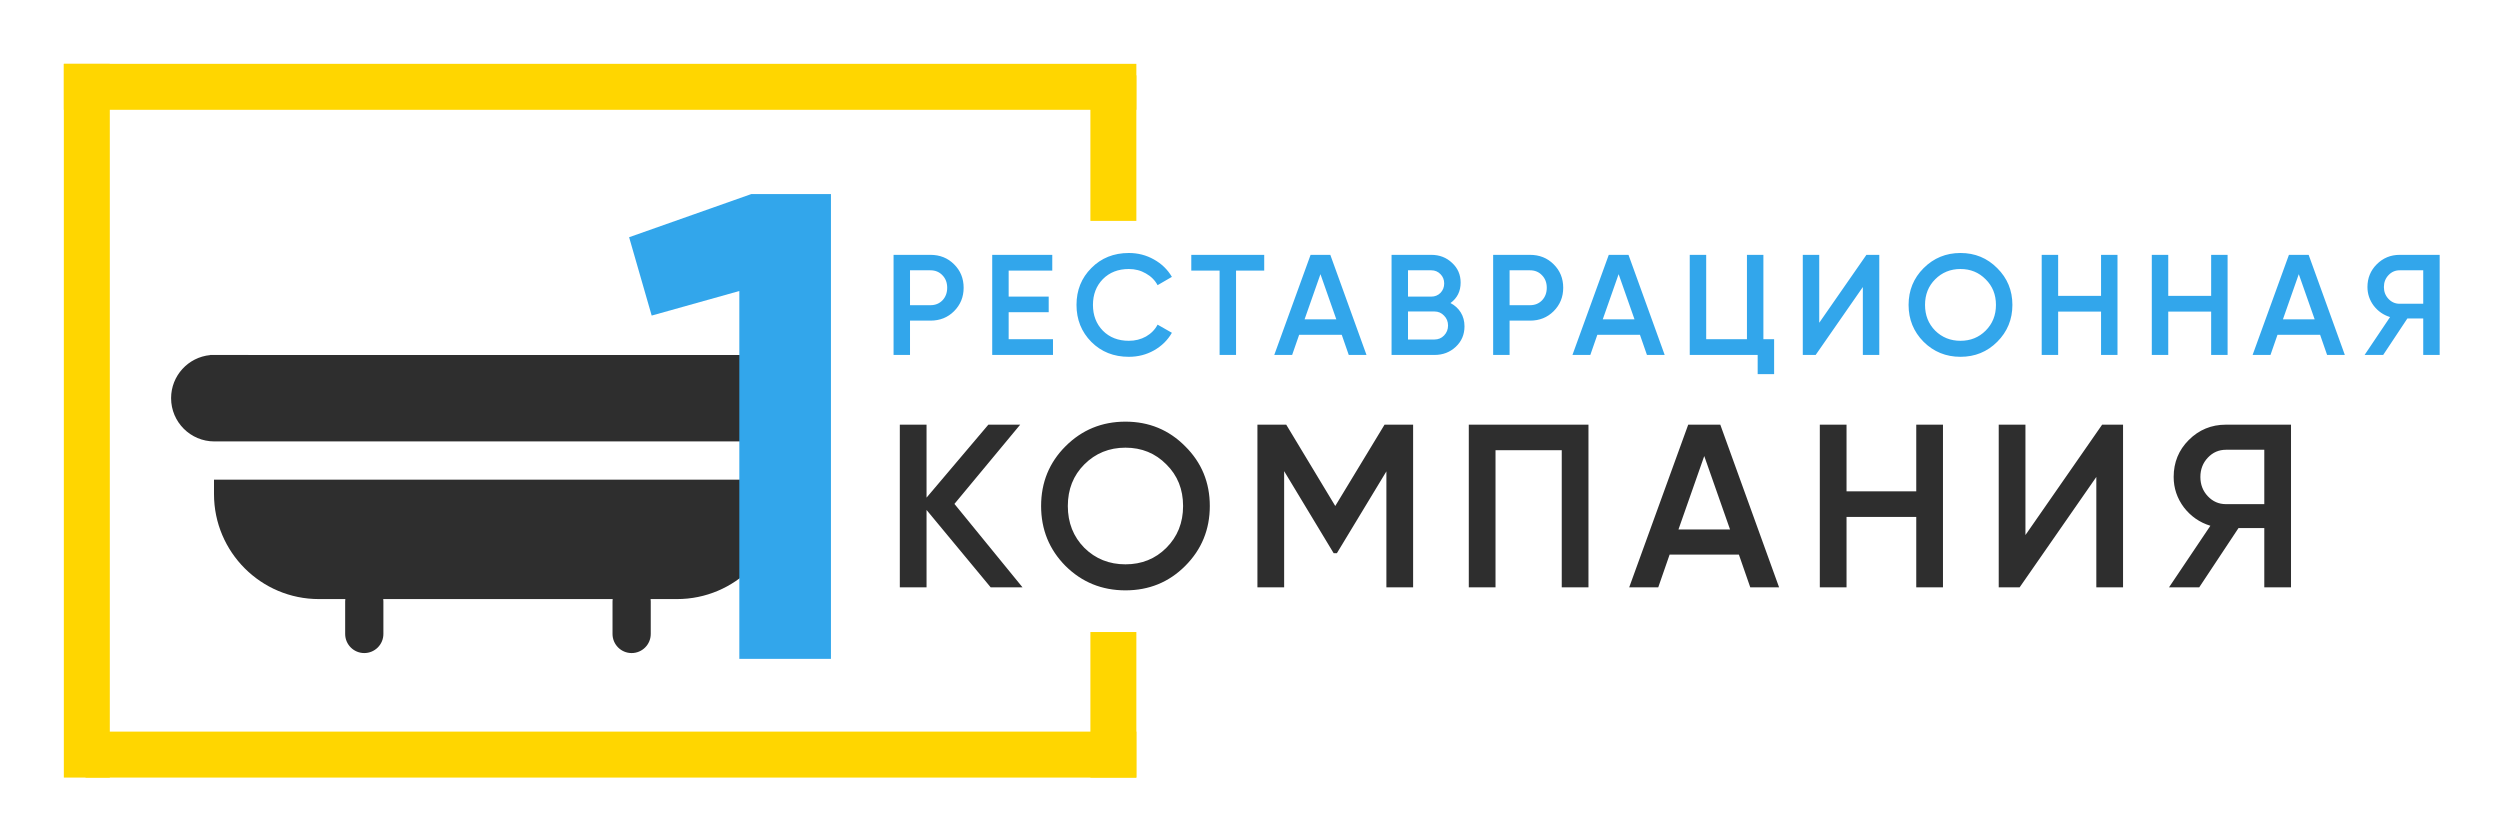
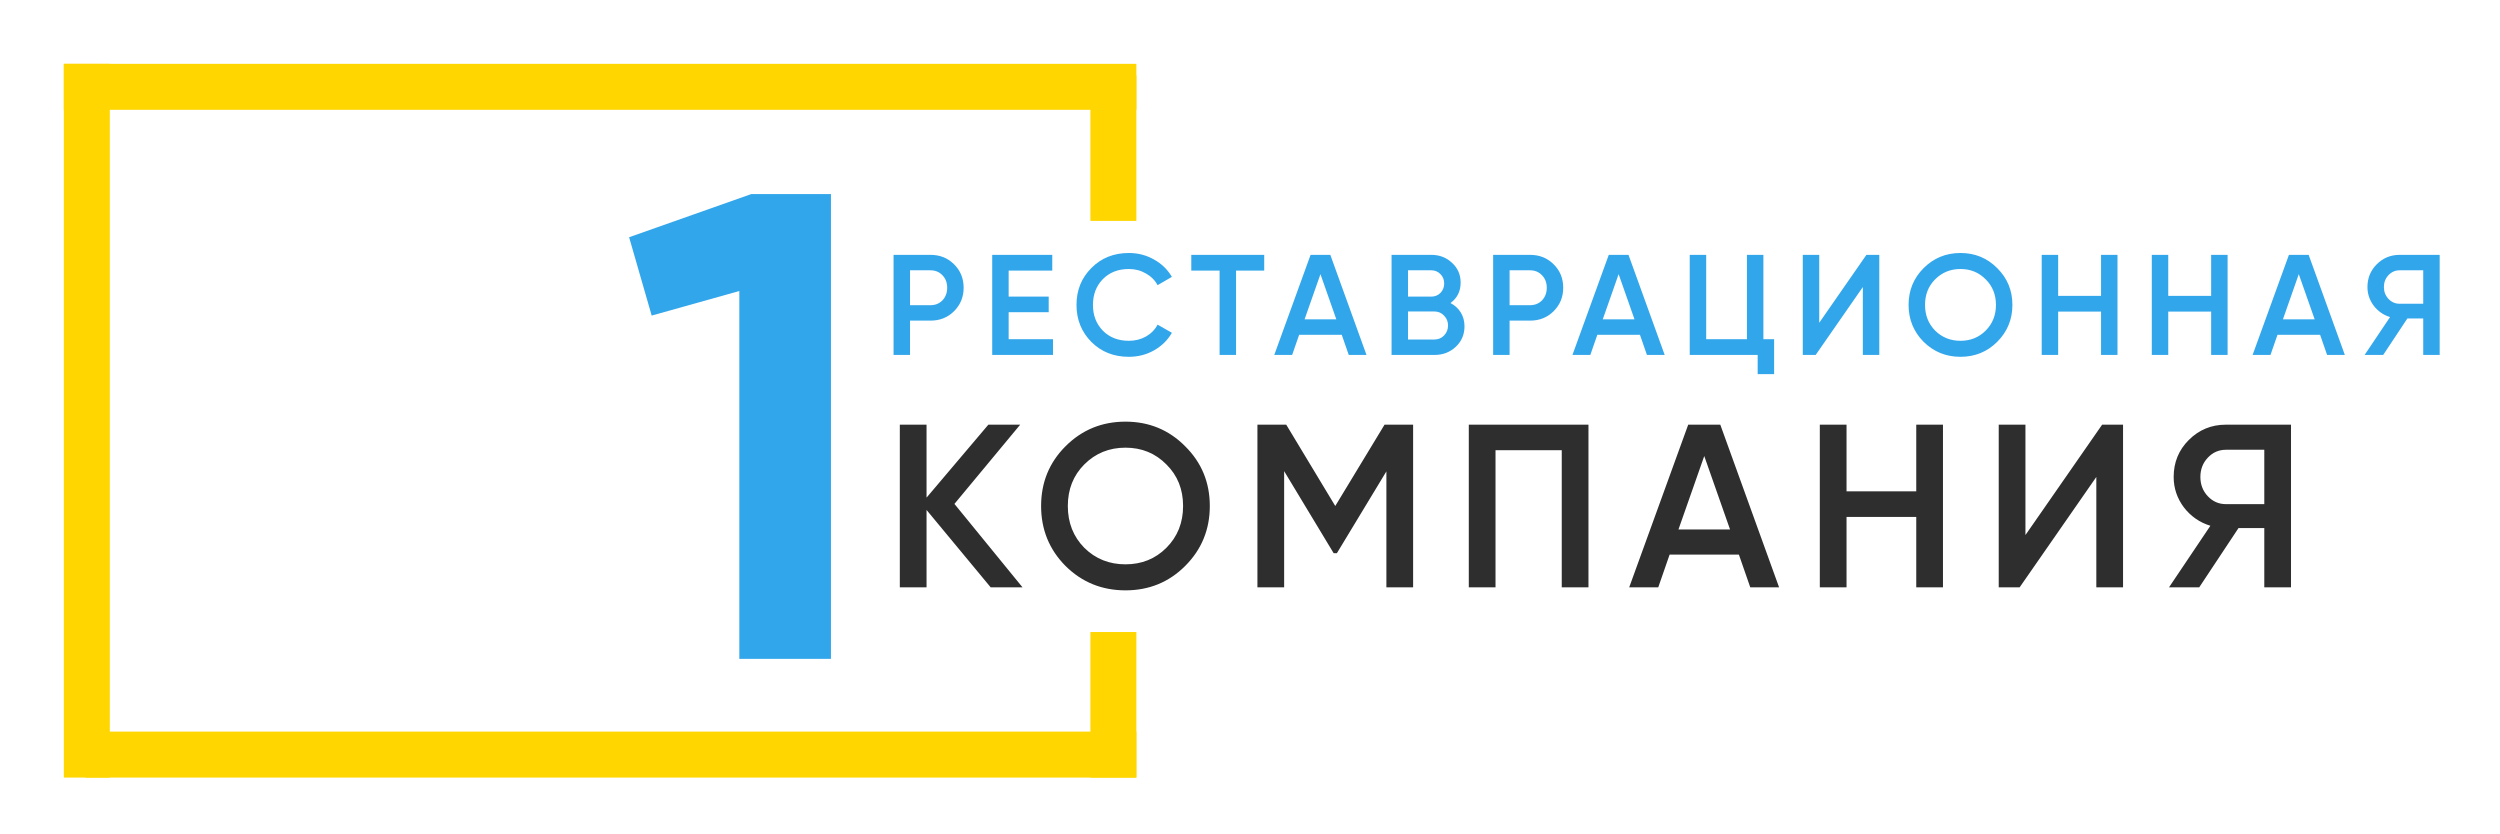
<svg xmlns="http://www.w3.org/2000/svg" width="1958" height="653" viewBox="0 0 1958 653" fill="none">
  <rect width="1958" height="653" fill="white" />
  <path d="M728.736 199.6C736.128 199.6 742.288 202.064 747.216 206.992C752.219 211.92 754.72 218.043 754.72 225.36C754.72 232.603 752.219 238.725 747.216 243.728C742.288 248.656 736.128 251.12 728.736 251.12H712.72V278H699.84V199.6H728.736ZM728.736 239.024C732.544 239.024 735.68 237.755 738.144 235.216C740.608 232.603 741.84 229.317 741.84 225.36C741.84 221.403 740.608 218.155 738.144 215.616C735.68 213.003 732.544 211.696 728.736 211.696H712.72V239.024H728.736ZM789.982 265.68H824.703V278H777.102V199.6H824.142V211.92H789.982V232.304H821.343V244.512H789.982V265.68ZM884.109 279.456C872.312 279.456 862.53 275.573 854.765 267.808C847 259.968 843.117 250.299 843.117 238.8C843.117 227.301 847 217.669 854.765 209.904C862.53 202.064 872.312 198.144 884.109 198.144C891.202 198.144 897.736 199.824 903.709 203.184C909.757 206.544 914.461 211.099 917.821 216.848L906.621 223.344C904.53 219.461 901.469 216.4 897.437 214.16C893.48 211.845 889.037 210.688 884.109 210.688C875.746 210.688 868.952 213.339 863.725 218.64C858.573 223.941 855.997 230.661 855.997 238.8C855.997 246.939 858.573 253.659 863.725 258.96C868.952 264.261 875.746 266.912 884.109 266.912C889.037 266.912 893.517 265.792 897.549 263.552C901.581 261.237 904.605 258.139 906.621 254.256L917.821 260.64C914.536 266.389 909.869 270.981 903.821 274.416C897.848 277.776 891.277 279.456 884.109 279.456ZM990.134 199.6V211.92H968.07V278H955.19V211.92H933.014V199.6H990.134ZM1056.35 278L1050.86 262.208H1017.49L1012 278H998.001L1026.45 199.6H1041.9L1070.24 278H1056.35ZM1021.74 250.112H1046.61L1034.18 214.72L1021.74 250.112ZM1136.02 237.344C1139.45 239.136 1142.14 241.6 1144.08 244.736C1146.02 247.872 1146.99 251.493 1146.99 255.6C1146.99 262.021 1144.71 267.36 1140.16 271.616C1135.6 275.872 1130.04 278 1123.47 278H1089.87V199.6H1121.01C1127.43 199.6 1132.84 201.691 1137.25 205.872C1141.73 209.979 1143.97 215.131 1143.97 221.328C1143.97 228.123 1141.32 233.461 1136.02 237.344ZM1121.01 211.696H1102.75V232.304H1121.01C1123.84 232.304 1126.23 231.333 1128.18 229.392C1130.12 227.376 1131.09 224.912 1131.09 222C1131.09 219.088 1130.12 216.661 1128.18 214.72C1126.23 212.704 1123.84 211.696 1121.01 211.696ZM1123.47 265.904C1126.46 265.904 1128.96 264.859 1130.98 262.768C1133.07 260.603 1134.11 257.989 1134.11 254.928C1134.11 251.867 1133.07 249.291 1130.98 247.2C1128.96 245.035 1126.46 243.952 1123.47 243.952H1102.75V265.904H1123.47ZM1198.33 199.6C1205.72 199.6 1211.88 202.064 1216.81 206.992C1221.81 211.92 1224.31 218.043 1224.31 225.36C1224.31 232.603 1221.81 238.725 1216.81 243.728C1211.88 248.656 1205.72 251.12 1198.33 251.12H1182.31V278H1169.43V199.6H1198.33ZM1198.33 239.024C1202.13 239.024 1205.27 237.755 1207.73 235.216C1210.2 232.603 1211.43 229.317 1211.43 225.36C1211.43 221.403 1210.2 218.155 1207.73 215.616C1205.27 213.003 1202.13 211.696 1198.33 211.696H1182.31V239.024H1198.33ZM1289.89 278L1284.4 262.208H1251.03L1245.54 278H1231.54L1259.99 199.6H1275.44L1303.78 278H1289.89ZM1255.28 250.112H1280.15L1267.71 214.72L1255.28 250.112ZM1381.09 265.68H1389.49V293.008H1376.61V278H1323.41V199.6H1336.29V265.68H1368.21V199.6H1381.09V265.68ZM1458.98 278V224.8L1422.02 278H1411.94V199.6H1424.82V252.8L1461.78 199.6H1471.86V278H1458.98ZM1564.24 267.696C1556.4 275.536 1546.8 279.456 1535.45 279.456C1524.1 279.456 1514.47 275.536 1506.56 267.696C1498.72 259.781 1494.8 250.149 1494.8 238.8C1494.8 227.451 1498.72 217.856 1506.56 210.016C1514.47 202.101 1524.1 198.144 1535.45 198.144C1546.8 198.144 1556.4 202.101 1564.24 210.016C1572.15 217.856 1576.11 227.451 1576.11 238.8C1576.11 250.149 1572.15 259.781 1564.24 267.696ZM1515.63 258.96C1521 264.261 1527.61 266.912 1535.45 266.912C1543.29 266.912 1549.86 264.261 1555.16 258.96C1560.54 253.584 1563.23 246.864 1563.23 238.8C1563.23 230.736 1560.54 224.053 1555.16 218.752C1549.86 213.376 1543.29 210.688 1535.45 210.688C1527.61 210.688 1521 213.376 1515.63 218.752C1510.33 224.053 1507.68 230.736 1507.68 238.8C1507.68 246.864 1510.33 253.584 1515.63 258.96ZM1645.54 199.6H1658.42V278H1645.54V244.064H1611.94V278H1599.06V199.6H1611.94V231.744H1645.54V199.6ZM1731.77 199.6H1744.65V278H1731.77V244.064H1698.17V278H1685.29V199.6H1698.17V231.744H1731.77V199.6ZM1822.59 278L1817.1 262.208H1783.73L1778.24 278H1764.24L1792.69 199.6H1808.14L1836.48 278H1822.59ZM1787.98 250.112H1812.85L1800.41 214.72L1787.98 250.112ZM1910.75 199.6V278H1897.87V249.44H1885.44L1866.51 278H1851.95L1871.89 248.32C1866.74 246.752 1862.48 243.803 1859.12 239.472C1855.83 235.067 1854.19 230.176 1854.19 224.8C1854.19 217.781 1856.62 211.845 1861.47 206.992C1866.4 202.064 1872.37 199.6 1879.39 199.6H1910.75ZM1879.39 237.904H1897.87V211.696H1879.39C1875.96 211.696 1873.05 212.965 1870.66 215.504C1868.27 218.043 1867.07 221.141 1867.07 224.8C1867.07 228.459 1868.27 231.557 1870.66 234.096C1873.05 236.635 1875.96 237.904 1879.39 237.904Z" fill="#32A6EB" />
  <path d="M800.836 460H775.902L725.67 399.394V460H704.74V332.6H725.67V389.748L774.082 332.6H799.016L747.51 394.662L800.836 460ZM928.23 443.256C915.49 455.996 899.899 462.366 881.456 462.366C863.014 462.366 847.362 455.996 834.5 443.256C821.76 430.395 815.39 414.743 815.39 396.3C815.39 377.857 821.76 362.266 834.5 349.526C847.362 336.665 863.014 330.234 881.456 330.234C899.899 330.234 915.49 336.665 928.23 349.526C941.092 362.266 947.522 377.857 947.522 396.3C947.522 414.743 941.092 430.395 928.23 443.256ZM849.242 429.06C857.978 437.675 868.716 441.982 881.456 441.982C894.196 441.982 904.874 437.675 913.488 429.06C922.224 420.324 926.592 409.404 926.592 396.3C926.592 383.196 922.224 372.337 913.488 363.722C904.874 354.986 894.196 350.618 881.456 350.618C868.716 350.618 857.978 354.986 849.242 363.722C840.628 372.337 836.32 383.196 836.32 396.3C836.32 409.404 840.628 420.324 849.242 429.06ZM1106.75 332.6V460H1085.82V369.182L1047.06 433.246H1044.51L1005.74 369V460H984.814V332.6H1007.38L1045.78 396.3L1084.37 332.6H1106.75ZM1244.09 332.6V460H1223.16V352.62H1171.29V460H1150.36V332.6H1244.09ZM1370.81 460L1361.89 434.338H1307.65L1298.74 460H1275.99L1322.21 332.6H1347.33L1393.38 460H1370.81ZM1314.57 414.682H1354.97L1334.77 357.17L1314.57 414.682ZM1500.81 332.6H1521.74V460H1500.81V404.854H1446.21V460H1425.28V332.6H1446.21V384.834H1500.81V332.6ZM1641.84 460V373.55L1581.78 460H1565.4V332.6H1586.33V419.05L1646.39 332.6H1662.77V460H1641.84ZM1794.32 332.6V460H1773.39V413.59H1753.19L1722.43 460H1698.77L1731.17 411.77C1722.8 409.222 1715.88 404.429 1710.42 397.392C1705.08 390.233 1702.41 382.286 1702.41 373.55C1702.41 362.145 1706.35 352.499 1714.24 344.612C1722.25 336.604 1731.96 332.6 1743.36 332.6H1794.32ZM1743.36 394.844H1773.39V352.256H1743.36C1737.78 352.256 1733.05 354.319 1729.17 358.444C1725.28 362.569 1723.34 367.605 1723.34 373.55C1723.34 379.495 1725.28 384.531 1729.17 388.656C1733.05 392.781 1737.78 394.844 1743.36 394.844Z" fill="#2E2E2E" />
  <path d="M417.151 191.532C411.847 189.214 405.557 190.141 401.198 193.977C396.354 198.241 394.787 205.38 397.411 211.277C399.79 216.624 405.229 220.184 411.087 220.184C418.544 220.184 425.032 214.444 425.945 207.048C426.741 200.598 423.12 194.14 417.151 191.532V191.532Z" fill="#2E2E2E" />
-   <path d="M337.127 210.252C339.202 216.134 344.977 220.184 351.209 220.184C358.279 220.184 364.484 215.046 365.889 208.138C367.137 201.994 364.247 195.599 358.901 192.375C353.546 189.146 346.553 189.691 341.719 193.638C336.858 197.607 335.052 204.364 337.127 210.252V210.252Z" fill="#2E2E2E" />
  <path d="M291.341 220.183C298.403 220.183 304.609 215.039 306.011 208.138C307.258 201.997 304.368 195.598 299.023 192.375C293.66 189.141 286.685 189.697 281.841 193.638C276.975 197.596 275.177 204.373 277.25 210.253C279.327 216.142 285.106 220.183 291.341 220.183V220.183Z" fill="#2E2E2E" />
-   <path d="M417.151 131.655C411.859 129.322 405.551 130.279 401.2 134.099C396.343 138.363 394.802 145.494 397.411 151.395C399.777 156.745 405.236 160.306 411.087 160.306C418.543 160.306 425.032 154.569 425.945 147.17C426.743 140.704 423.115 134.284 417.151 131.655V131.655Z" fill="#2E2E2E" />
  <path d="M351.208 160.306C358.28 160.306 364.484 155.169 365.889 148.26C367.137 142.117 364.247 135.721 358.901 132.497C353.545 129.268 346.554 129.812 341.719 133.76C336.859 137.729 335.051 144.487 337.128 150.375C339.202 156.257 344.977 160.306 351.208 160.306Z" fill="#2E2E2E" />
  <path d="M291.341 160.306C298.405 160.306 304.609 155.16 306.011 148.26C307.258 142.121 304.368 135.72 299.023 132.498C293.668 129.269 286.674 129.813 281.841 133.76C276.981 137.729 275.174 144.487 277.251 150.375C279.326 156.263 285.105 160.306 291.341 160.306V160.306Z" fill="#2E2E2E" />
-   <path d="M167.89 375.662C167.794 375.662 167.699 375.655 167.604 375.655V386.993C167.604 432.393 204.407 469.197 249.808 469.197H270.457C270.383 469.798 270.334 470.406 270.334 471.027V496.51C270.334 504.777 277.036 511.479 285.303 511.479C293.57 511.479 300.273 504.777 300.273 496.51V471.027C300.273 470.406 300.224 469.798 300.15 469.197H479.85C479.776 469.798 479.727 470.406 479.727 471.027V496.51C479.727 504.777 486.43 511.479 494.697 511.479C502.964 511.479 509.666 504.777 509.666 496.51V471.027C509.666 470.406 509.616 469.798 509.544 469.197H530.192C575.593 469.197 612.397 432.393 612.397 386.993V375.655C612.301 375.655 612.207 375.662 612.11 375.662H167.89Z" fill="#2E2E2E" />
-   <path d="M612.11 277.943H194.543V66.275C194.543 46.526 210.611 30.46 230.359 30.46H263.183C268.728 30.46 274.018 32.84 277.696 36.989L298.063 59.966C298.173 60.089 298.295 60.197 298.407 60.317V71.232H288.429C280.161 71.232 273.459 77.933 273.459 86.201C273.459 90.335 275.135 94.077 277.843 96.787C280.552 99.496 284.294 101.171 288.429 101.171H412.272C420.54 101.171 427.241 94.469 427.241 86.201C427.242 77.934 420.54 71.232 412.272 71.232H402.292V52.464C402.292 23.777 379.037 0.522 350.35 0.522C331.975 0.522 315.841 10.072 306.607 24.471L300.1 17.131C290.743 6.576 277.288 0.522 263.182 0.522H230.359C194.102 0.522 164.605 30.019 164.605 66.276V278.104C147.43 279.757 134 294.226 134 311.834C134 330.55 149.173 345.724 167.89 345.724H612.109C630.826 345.724 646 330.551 646 311.834C646 293.117 630.827 277.943 612.11 277.943V277.943Z" fill="#2E2E2E" />
  <rect x="28" width="569" height="278" fill="white" />
  <path d="M588.4 152H650.8V516H579.04V227.92L510.4 247.16L492.72 185.8L588.4 152Z" fill="#32A6EB" />
  <rect x="50" y="50" width="36" height="559" fill="#FFD600" />
  <rect x="854" y="59" width="36" height="114" fill="#FFD600" />
  <rect x="854" y="495" width="36" height="114" fill="#FFD600" />
  <rect x="50" y="50" width="840" height="36" fill="#FFD600" />
  <rect x="67" y="573" width="823" height="36" fill="#FFD600" />
</svg>